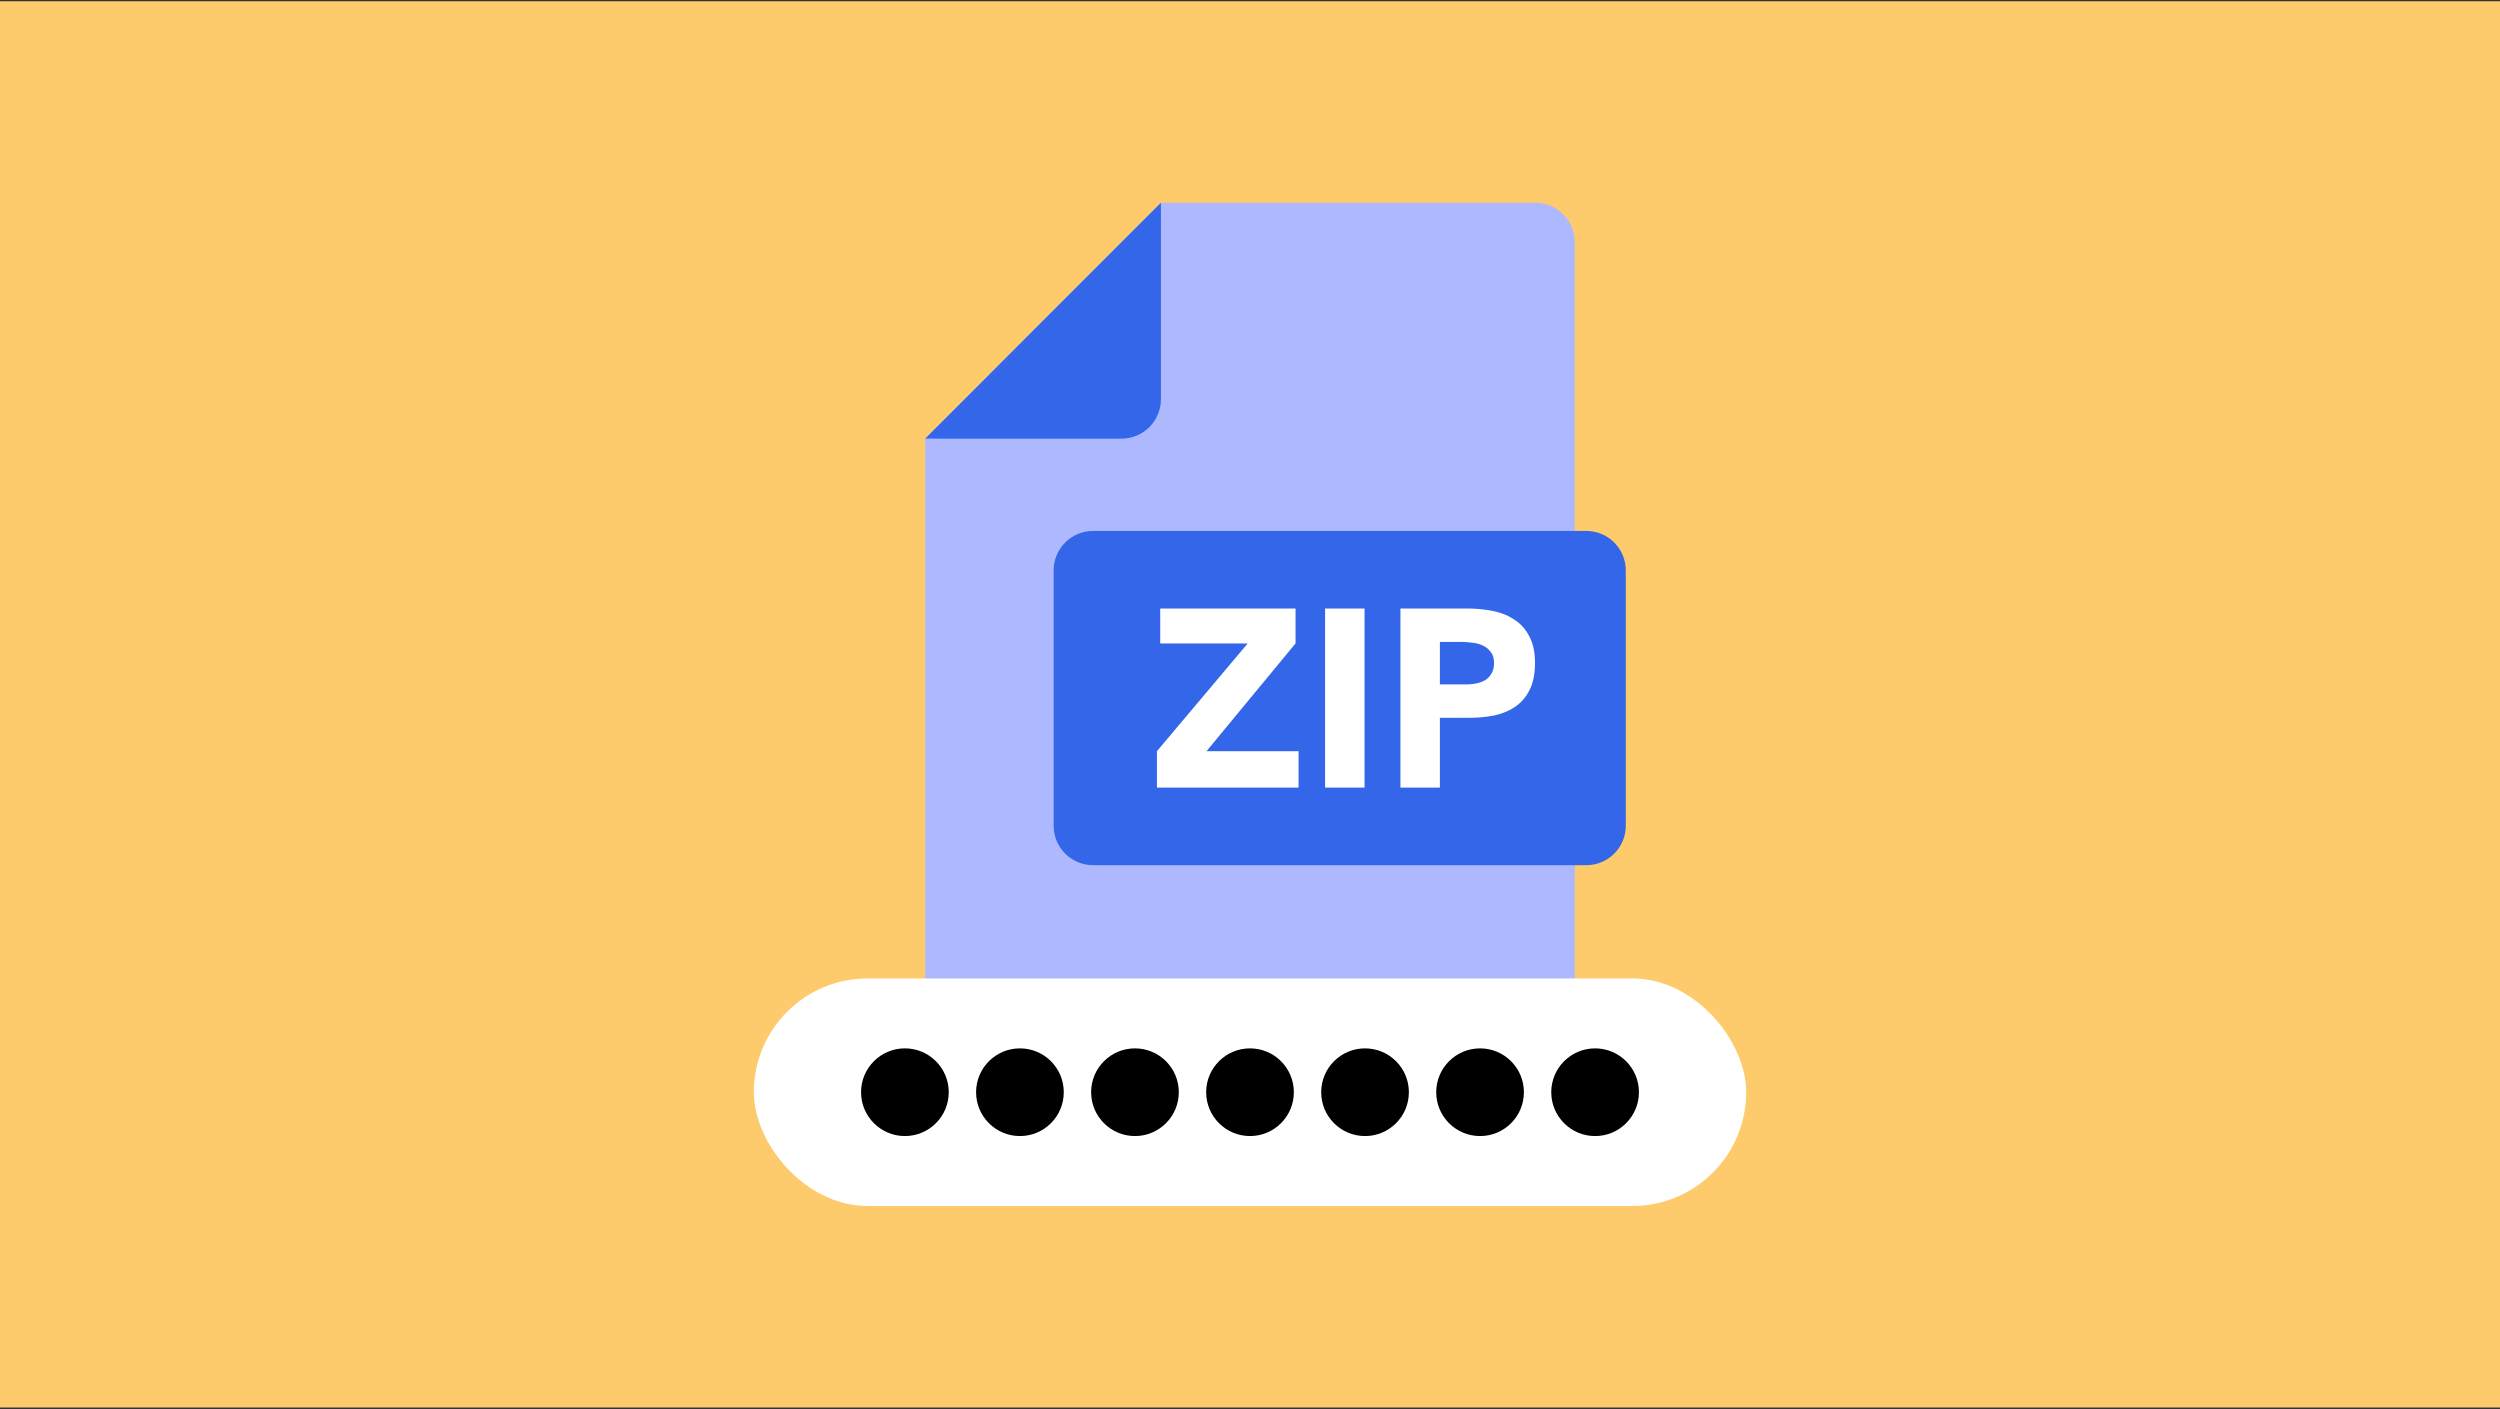
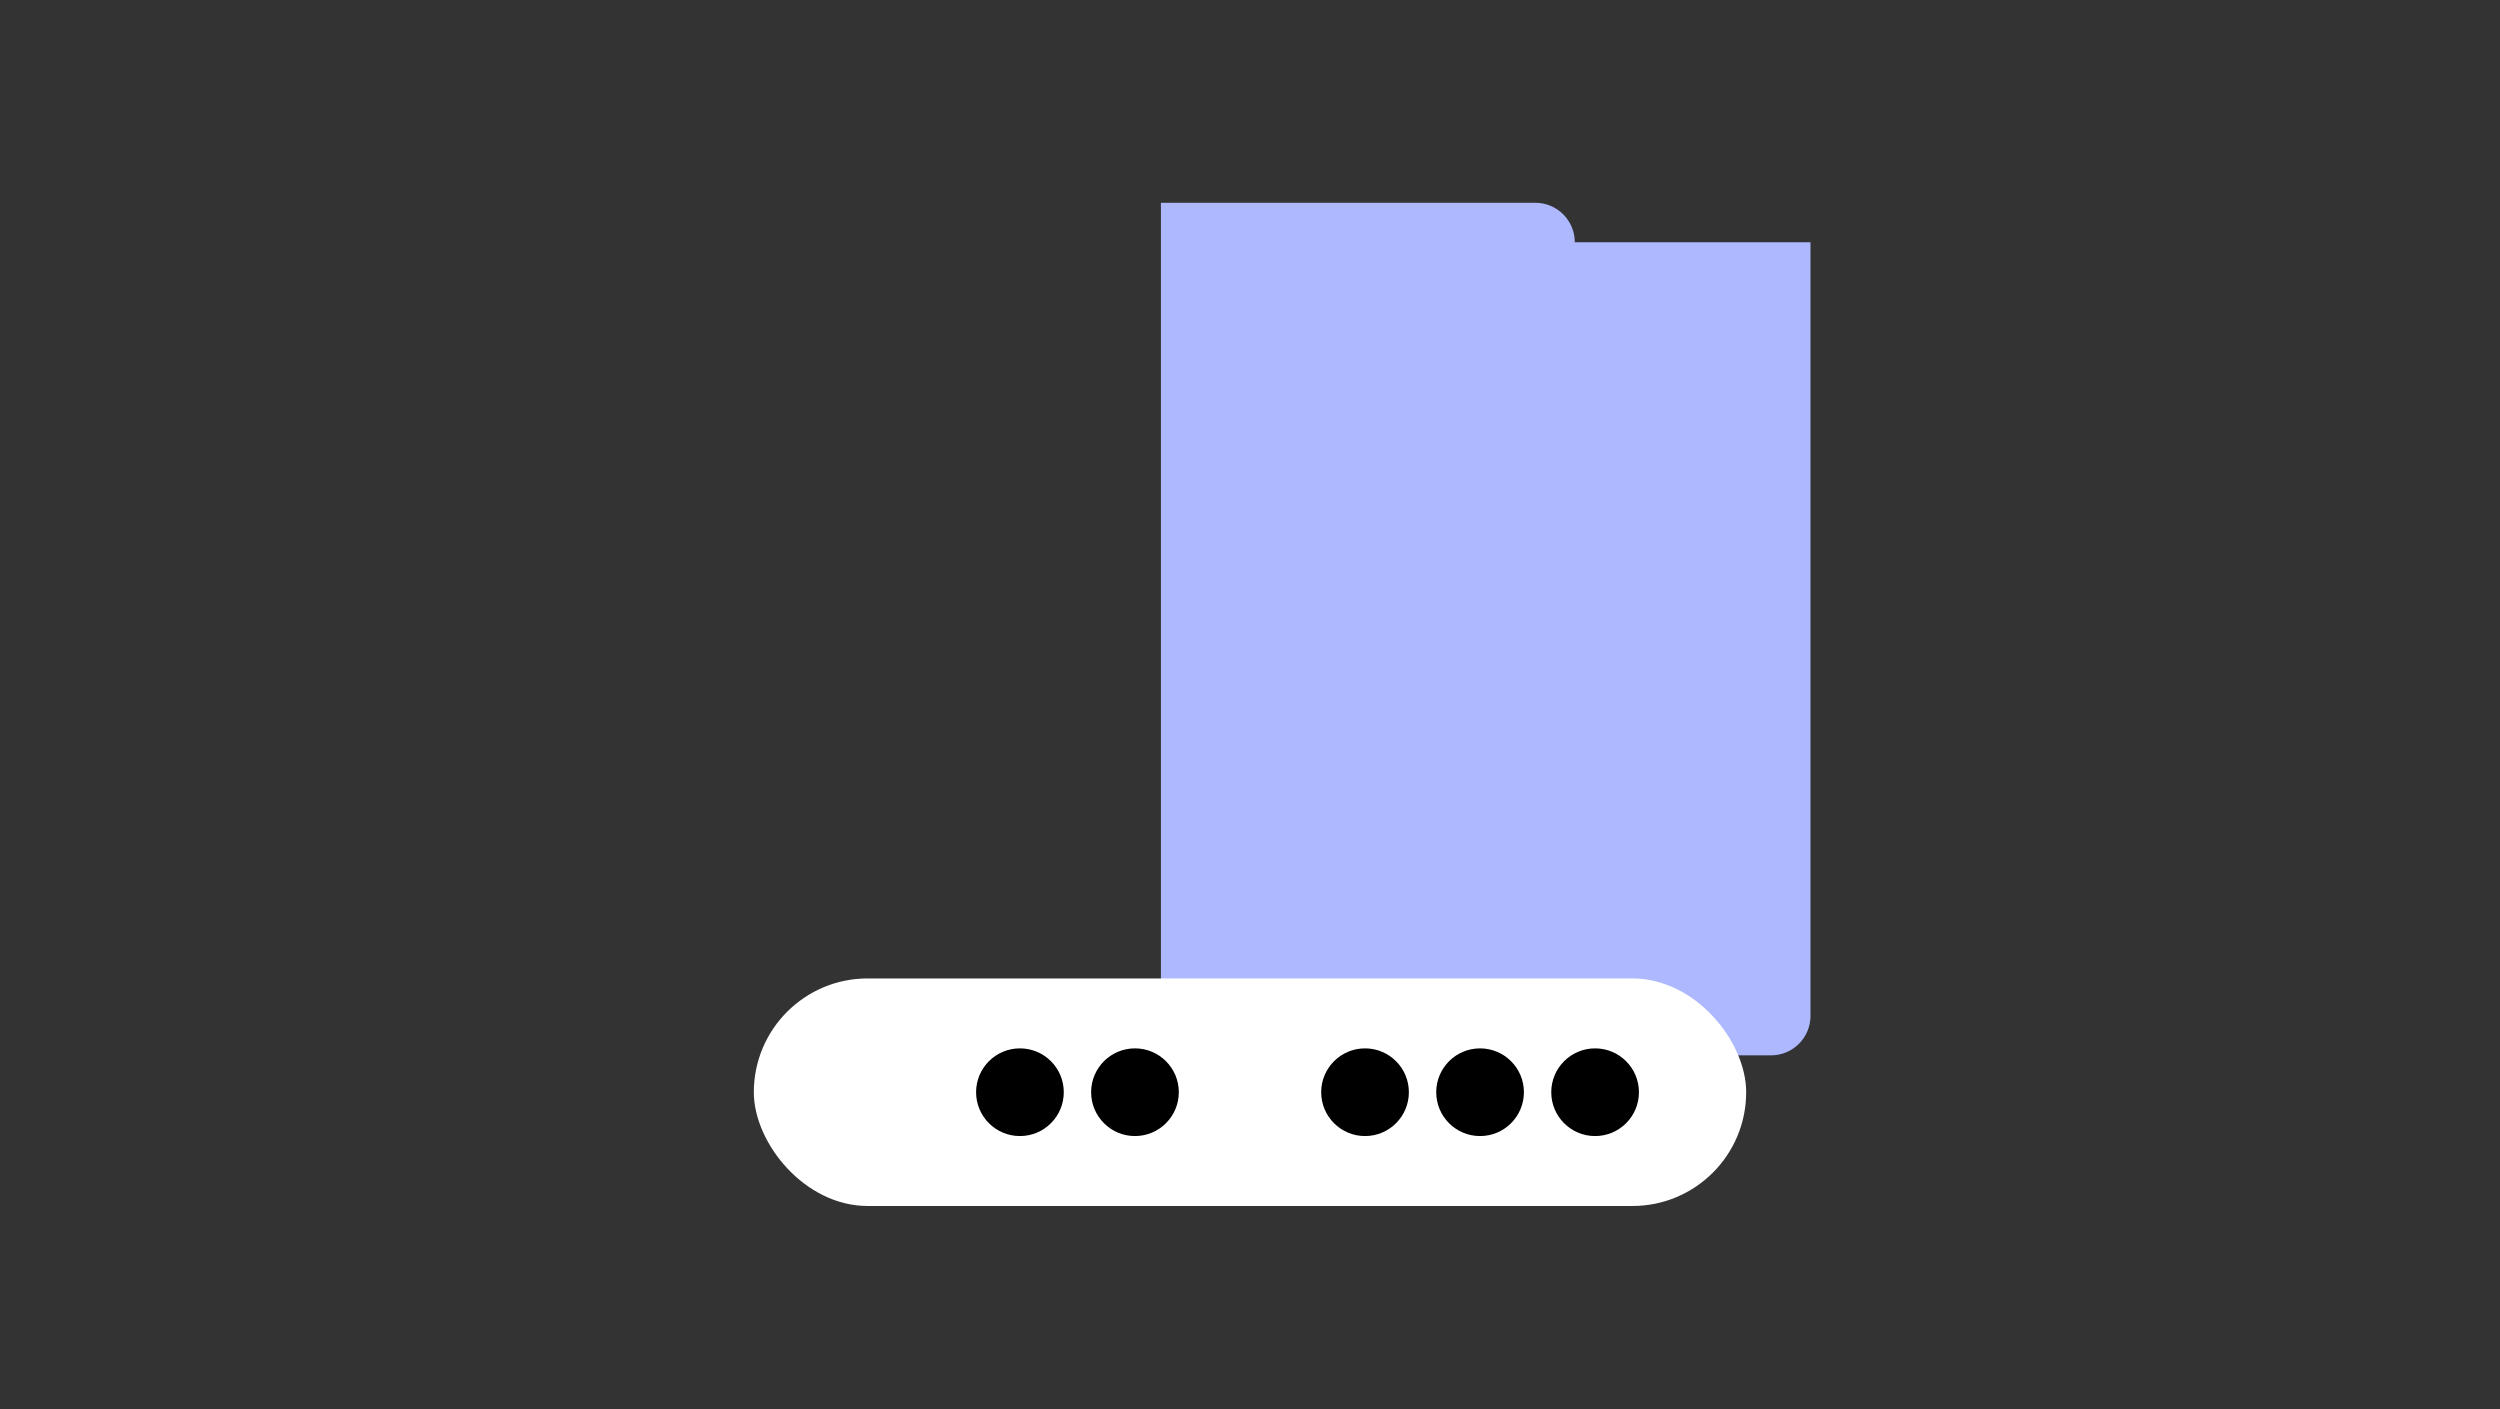
<svg xmlns="http://www.w3.org/2000/svg" width="800" height="451" viewBox="0 0 800 451" fill="none">
  <rect x="0" y="0" width="800" height="451" fill="#333333" stroke="none" />
-   <path fill="#FDCB6C" d="M0 .402h800v450H0z" />
-   <path d="M503.935 77.52c0-6.975-5.655-12.63-12.631-12.63H371.493l-75.423 75.479V325.08c0 6.977 5.656 12.632 12.632 12.632h182.602c6.976 0 12.631-5.655 12.631-12.632V77.52z" fill="#AEB8FE" />
-   <path d="M371.497 64.89l-75.432 75.472 62.8.002c6.977 0 12.632-5.655 12.632-12.632V64.889zm-34.333 117.643c0-6.976 5.654-12.63 12.63-12.63h157.828c6.975 0 12.63 5.654 12.63 12.63v81.697c0 6.975-5.655 12.63-12.63 12.63H349.794c-6.976 0-12.63-5.655-12.63-12.63v-81.697z" fill="#3366E8" />
-   <path d="M370.22 240.377l29.055-34.477h-28.003v-11.168h43.299V205.9l-28.488 34.477h29.459v11.654H370.22v-11.654zm53.81-45.645h12.626v57.299H424.03v-57.299zm24.11 0h21.285c2.967 0 5.773.269 8.417.809 2.643.54 4.936 1.484 6.879 2.833 1.996 1.295 3.561 3.075 4.694 5.341 1.187 2.212 1.78 5.018 1.78 8.417 0 3.345-.539 6.151-1.618 8.417-1.079 2.266-2.563 4.073-4.452 5.422-1.888 1.349-4.127 2.32-6.717 2.914-2.59.539-5.395.809-8.417.809h-9.226v22.337H448.14v-57.299zm12.625 24.279h8.417c1.133 0 2.212-.108 3.237-.324 1.079-.215 2.023-.566 2.833-1.052a5.814 5.814 0 002.023-2.104c.54-.917.809-2.05.809-3.399 0-1.457-.35-2.617-1.052-3.48-.647-.917-1.511-1.619-2.59-2.104-1.025-.486-2.185-.783-3.48-.891a30.208 30.208 0 00-3.723-.242h-6.474v13.596z" fill="#fff" />
+   <path d="M503.935 77.52c0-6.975-5.655-12.63-12.631-12.63H371.493V325.08c0 6.977 5.656 12.632 12.632 12.632h182.602c6.976 0 12.631-5.655 12.631-12.632V77.52z" fill="#AEB8FE" />
  <rect x="241.225" y="313.1" width="317.551" height="72.816" rx="36.408" fill="#fff" />
-   <circle cx="289.569" cy="349.506" r="14.03" fill="#000" />
  <circle cx="326.379" cy="349.507" r="14.03" fill="#000" />
  <circle cx="363.189" cy="349.507" r="14.03" fill="#000" />
-   <circle cx="400.001" cy="349.508" r="14.03" fill="#000" />
  <circle cx="436.81" cy="349.509" r="14.03" fill="#000" />
  <circle cx="473.62" cy="349.509" r="14.03" fill="#000" />
  <circle cx="510.431" cy="349.51" r="14.03" fill="#000" />
</svg>